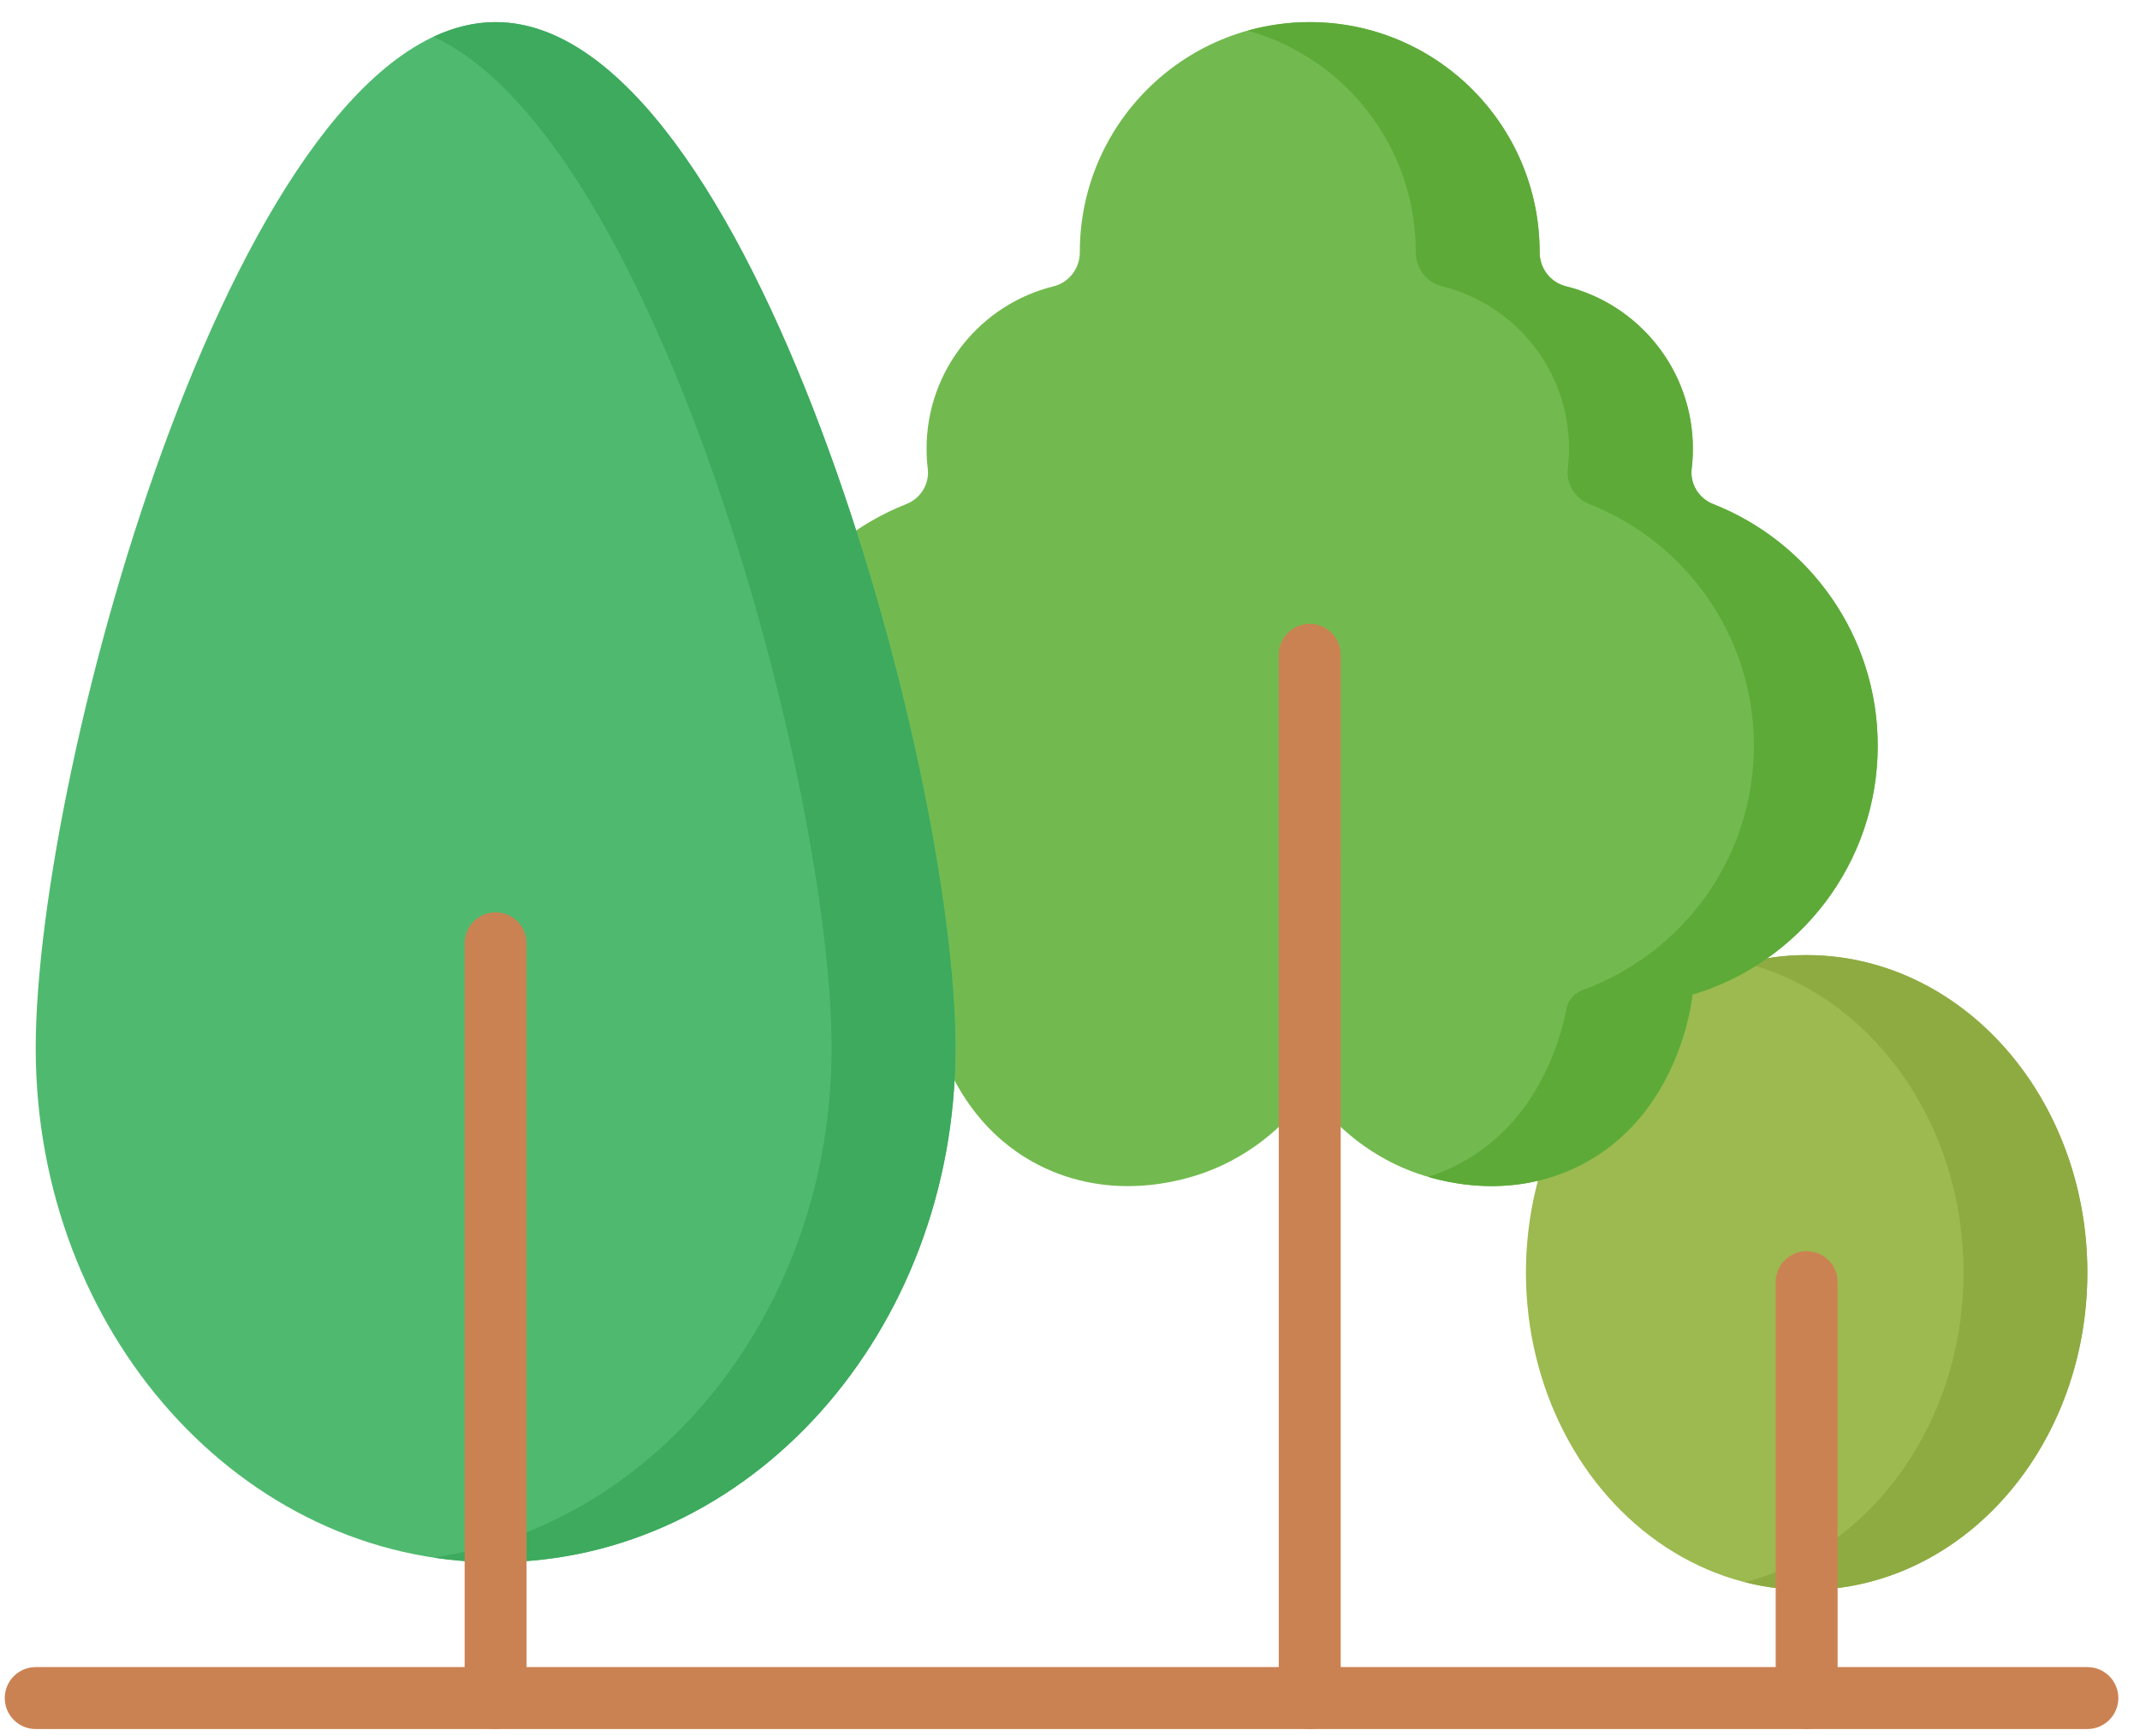
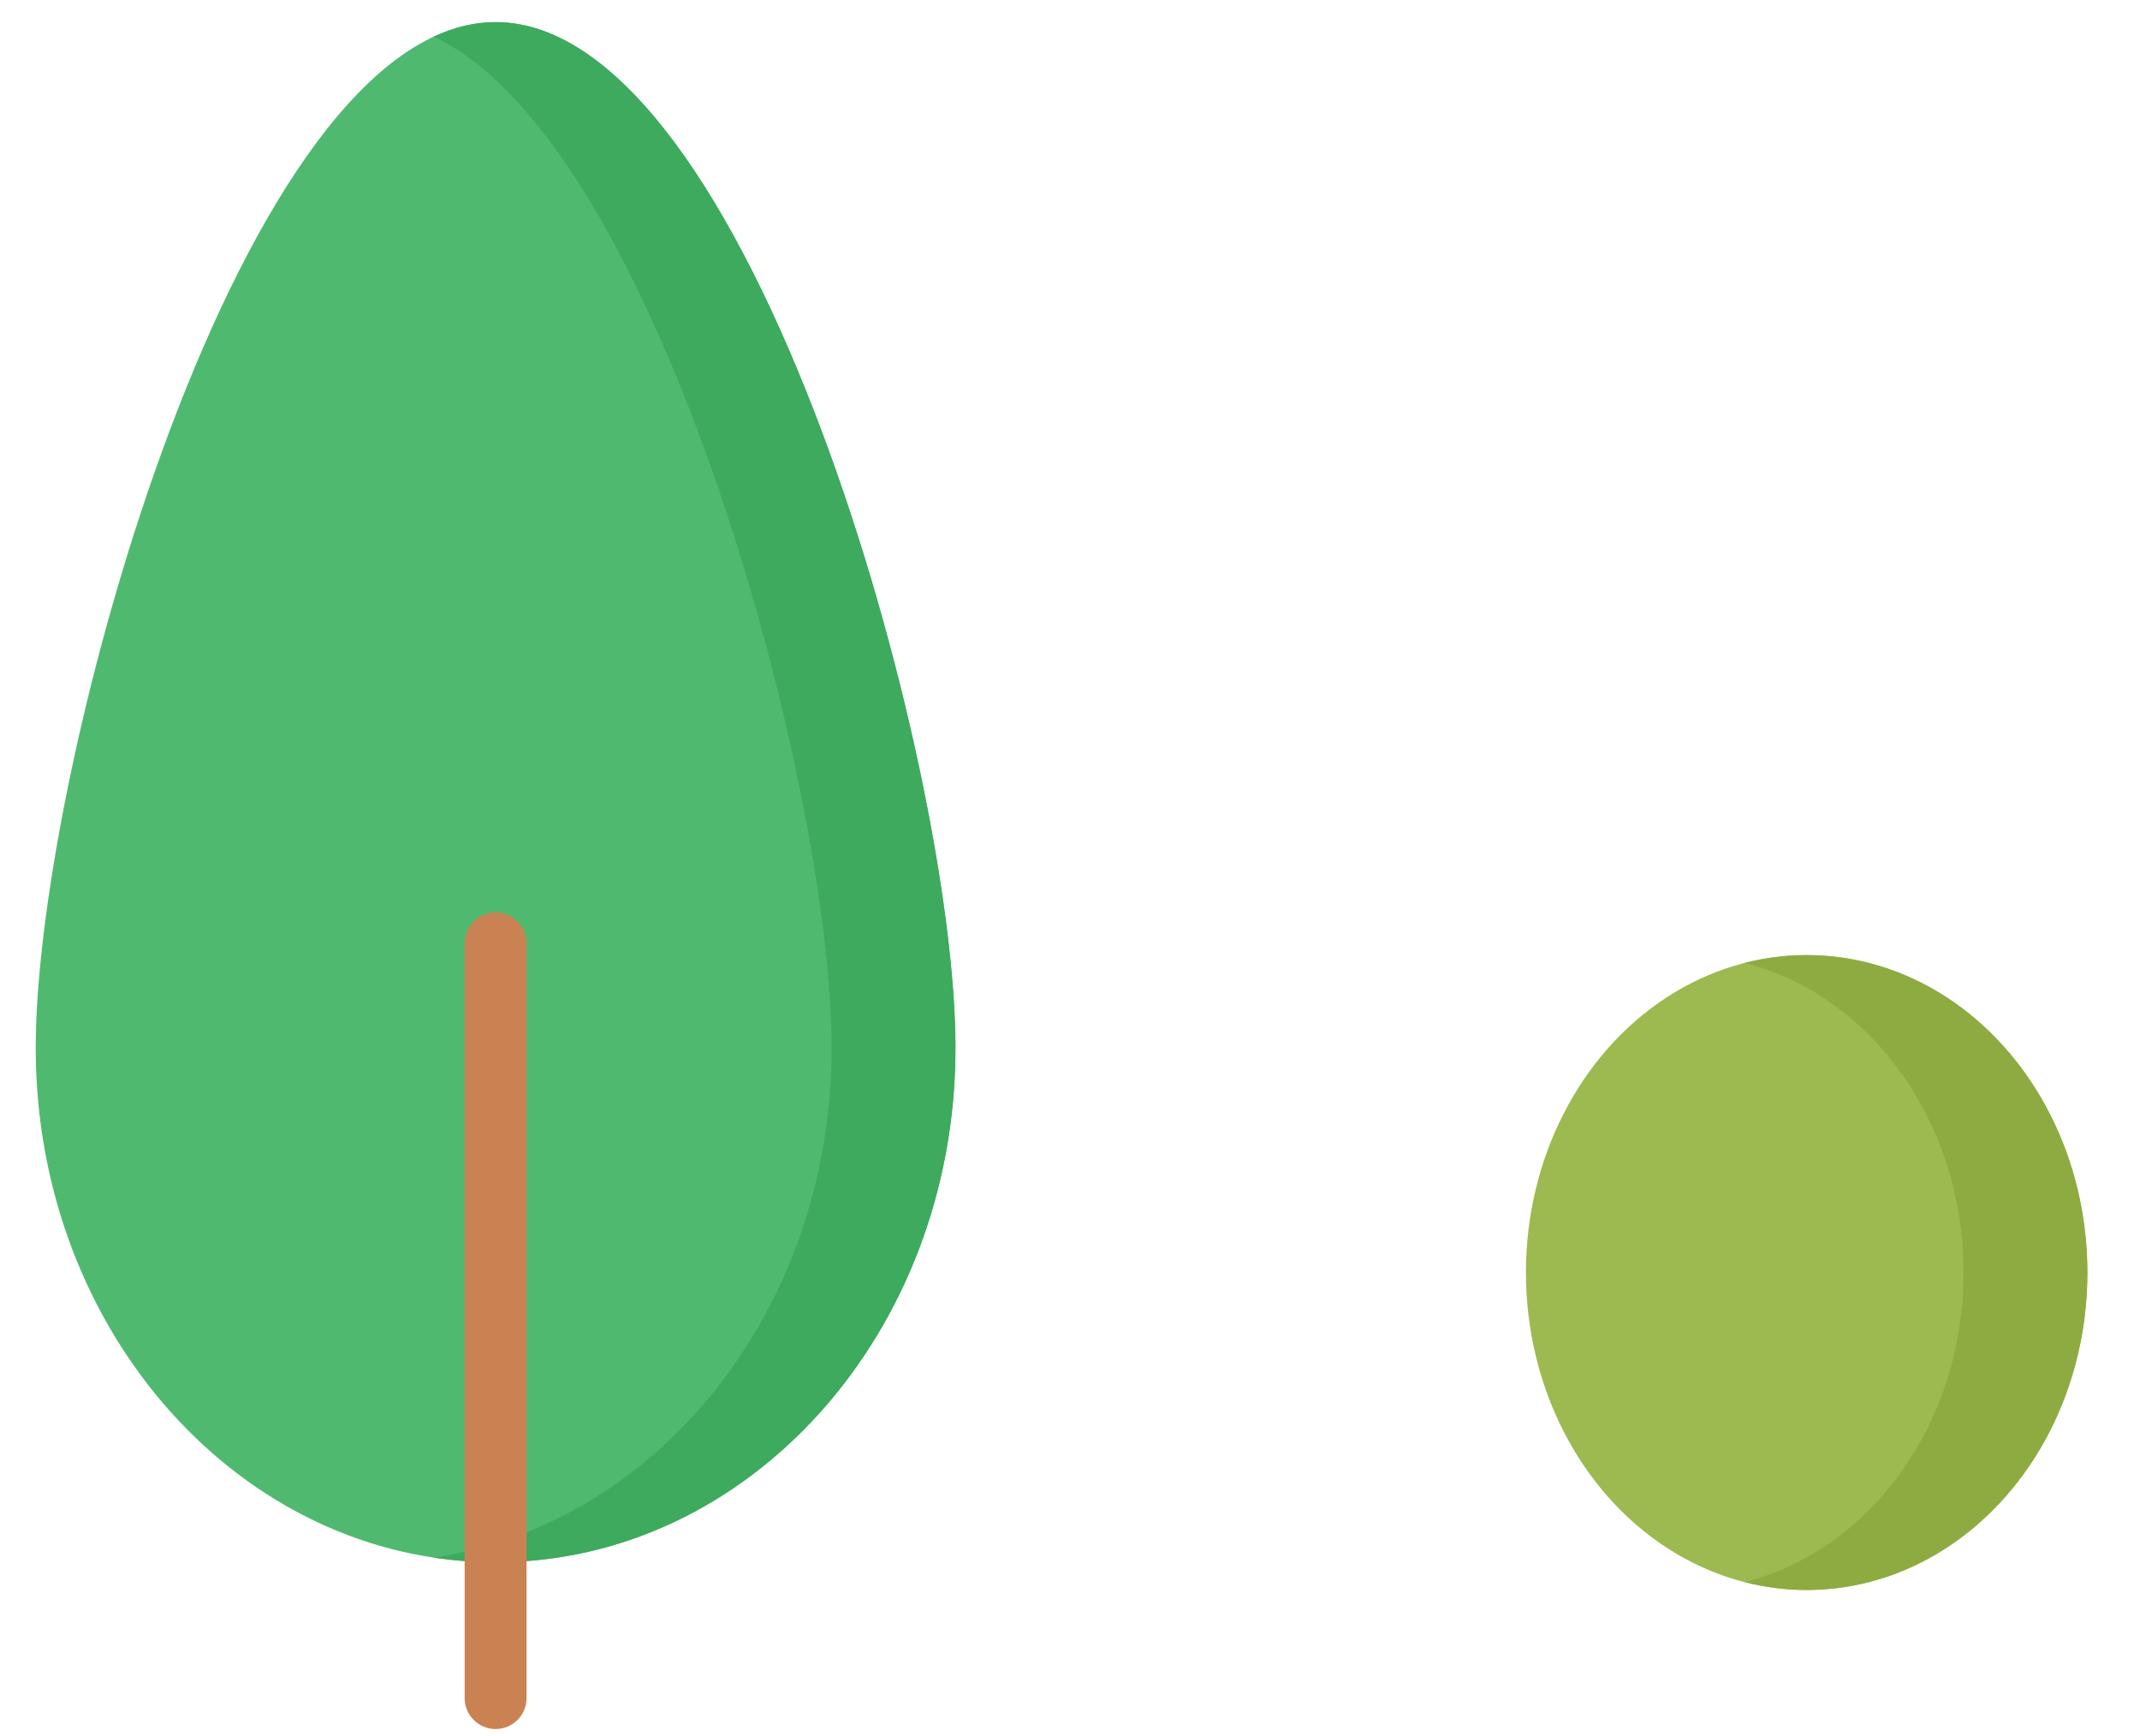
<svg xmlns="http://www.w3.org/2000/svg" width="90" height="73" viewBox="0 0 90 73">
  <g fill="none" fill-rule="evenodd">
    <g fill-rule="nonzero">
      <g>
        <g>
          <g>
            <g>
              <g>
                <g transform="translate(-75, -642) translate(28, 400) translate(12, 198) translate(35.2, 44.8)">
                  <ellipse cx="75.781" cy="52.717" fill="#9CBA4F" rx="11.806" ry="13.351" />
                  <path fill="#8EAB42" d="M75.781 39.366c-.895 0-1.766.117-2.604.33 5.267 1.342 9.201 6.66 9.201 13.02 0 6.361-3.934 11.68-9.2 13.021.837.214 1.708.33 2.603.33 6.52 0 11.806-5.977 11.806-13.35 0-7.373-5.286-13.35-11.806-13.35z" />
-                   <path fill="#CB8252" d="M74.48 70.612c0 .72.582 1.303 1.301 1.303.72 0 1.302-.583 1.302-1.303V53.12c0-.719-.582-1.302-1.302-1.302-.719 0-1.302.583-1.302 1.302v17.492z" />
                  <g>
-                     <path fill="#72BA4F" d="M23.978.13C18.638.13 14.31 4.46 14.31 9.8v.013c0 .672-.453 1.266-1.105 1.428-3.066.759-5.34 3.527-5.34 6.828 0 .285.017.566.05.842.078.64-.3 1.251-.9 1.487C2.962 21.993.092 25.942.092 30.563c0 4.944 3.285 9.119 7.791 10.466.027.28.586 5.202 4.883 7.259 3.214 1.538 6.313.42 7.042.13 2.344-.93 3.659-2.59 4.171-3.321.513.73 1.828 2.391 4.172 3.32.729.29 3.828 1.41 7.042-.129 4.297-2.057 4.856-6.98 4.882-7.26 4.506-1.346 7.792-5.521 7.792-10.465 0-4.621-2.87-8.57-6.925-10.166-.6-.236-.977-.847-.9-1.487.033-.276.05-.557.05-.842 0-3.3-2.273-6.07-5.34-6.828-.652-.162-1.104-.756-1.104-1.428v-.013c0-5.34-4.329-9.669-9.669-9.669z" transform="translate(30.903, 0)" />
-                     <path fill="#5DAA38" d="M40.941 20.397c-.6-.236-.977-.846-.9-1.486.034-.276.051-.558.051-.843 0-3.3-2.273-6.07-5.34-6.828-.652-.162-1.104-.756-1.104-1.428v-.013c0-5.34-4.33-9.669-9.67-9.669-.902 0-1.775.127-2.603.358 4.074 1.138 7.064 4.874 7.064 9.311v.013c0 .672.452 1.266 1.105 1.428 3.066.759 5.34 3.528 5.34 6.829 0 .285-.018.566-.05.842-.078.64.3 1.25.899 1.487 4.054 1.595 6.925 5.544 6.925 10.165 0 4.727-3.004 8.751-7.206 10.273-.35.126-.607.424-.678.79-.275 1.426-1.298 4.99-4.79 6.662-.345.165-.688.298-1.027.406 1.298.378 3.732.792 6.235-.406 4.297-2.057 4.856-6.979 4.883-7.259 4.506-1.347 7.791-5.522 7.791-10.466 0-4.621-2.87-8.57-6.925-10.166z" transform="translate(30.903, 0)" />
-                     <path fill="#CB8252" d="M25.28 35.358v-8.62c0-.72-.582-1.303-1.301-1.303-.72 0-1.302.583-1.302 1.302V70.613c0 .719.583 1.302 1.302 1.302.72 0 1.302-.583 1.302-1.303V35.358z" transform="translate(30.903, 0)" />
-                   </g>
+                     </g>
                  <g>
                    <path fill="#4FBA6F" d="M38.769 43.28c0 11.941-8.66 21.621-19.341 21.621-10.682 0-19.341-9.68-19.341-21.62C.087 31.34 8.746.13 19.427.13 30.11.13 38.77 31.34 38.77 43.28z" transform="translate(1.215, 0)" />
                    <path fill="#3DAA5E" d="M19.428.13c-.884 0-1.753.215-2.605.613C26.273 5.16 33.56 32.328 33.56 43.28c0 10.953-7.287 20.003-16.737 21.424.852.129 1.721.196 2.605.196 10.681 0 19.34-9.68 19.34-21.62 0-11.94-8.659-43.15-19.34-43.15z" transform="translate(1.215, 0)" />
                    <path fill="#CB8252" d="M20.73 44.315v-5.444c0-.72-.583-1.302-1.302-1.302-.72 0-1.302.582-1.302 1.302 0 1.906.002 9.147 0 10.963v20.778c0 .72.583 1.303 1.302 1.303.719 0 1.302-.583 1.302-1.303V44.315z" transform="translate(1.215, 0)" />
                  </g>
-                   <path fill="#CB8252" d="M87.587 71.915H1.302c-.72 0-1.302-.583-1.302-1.303 0-.719.583-1.302 1.302-1.302h86.285c.72 0 1.302.583 1.302 1.302 0 .72-.583 1.303-1.302 1.303z" />
                </g>
              </g>
            </g>
          </g>
        </g>
      </g>
    </g>
  </g>
</svg>